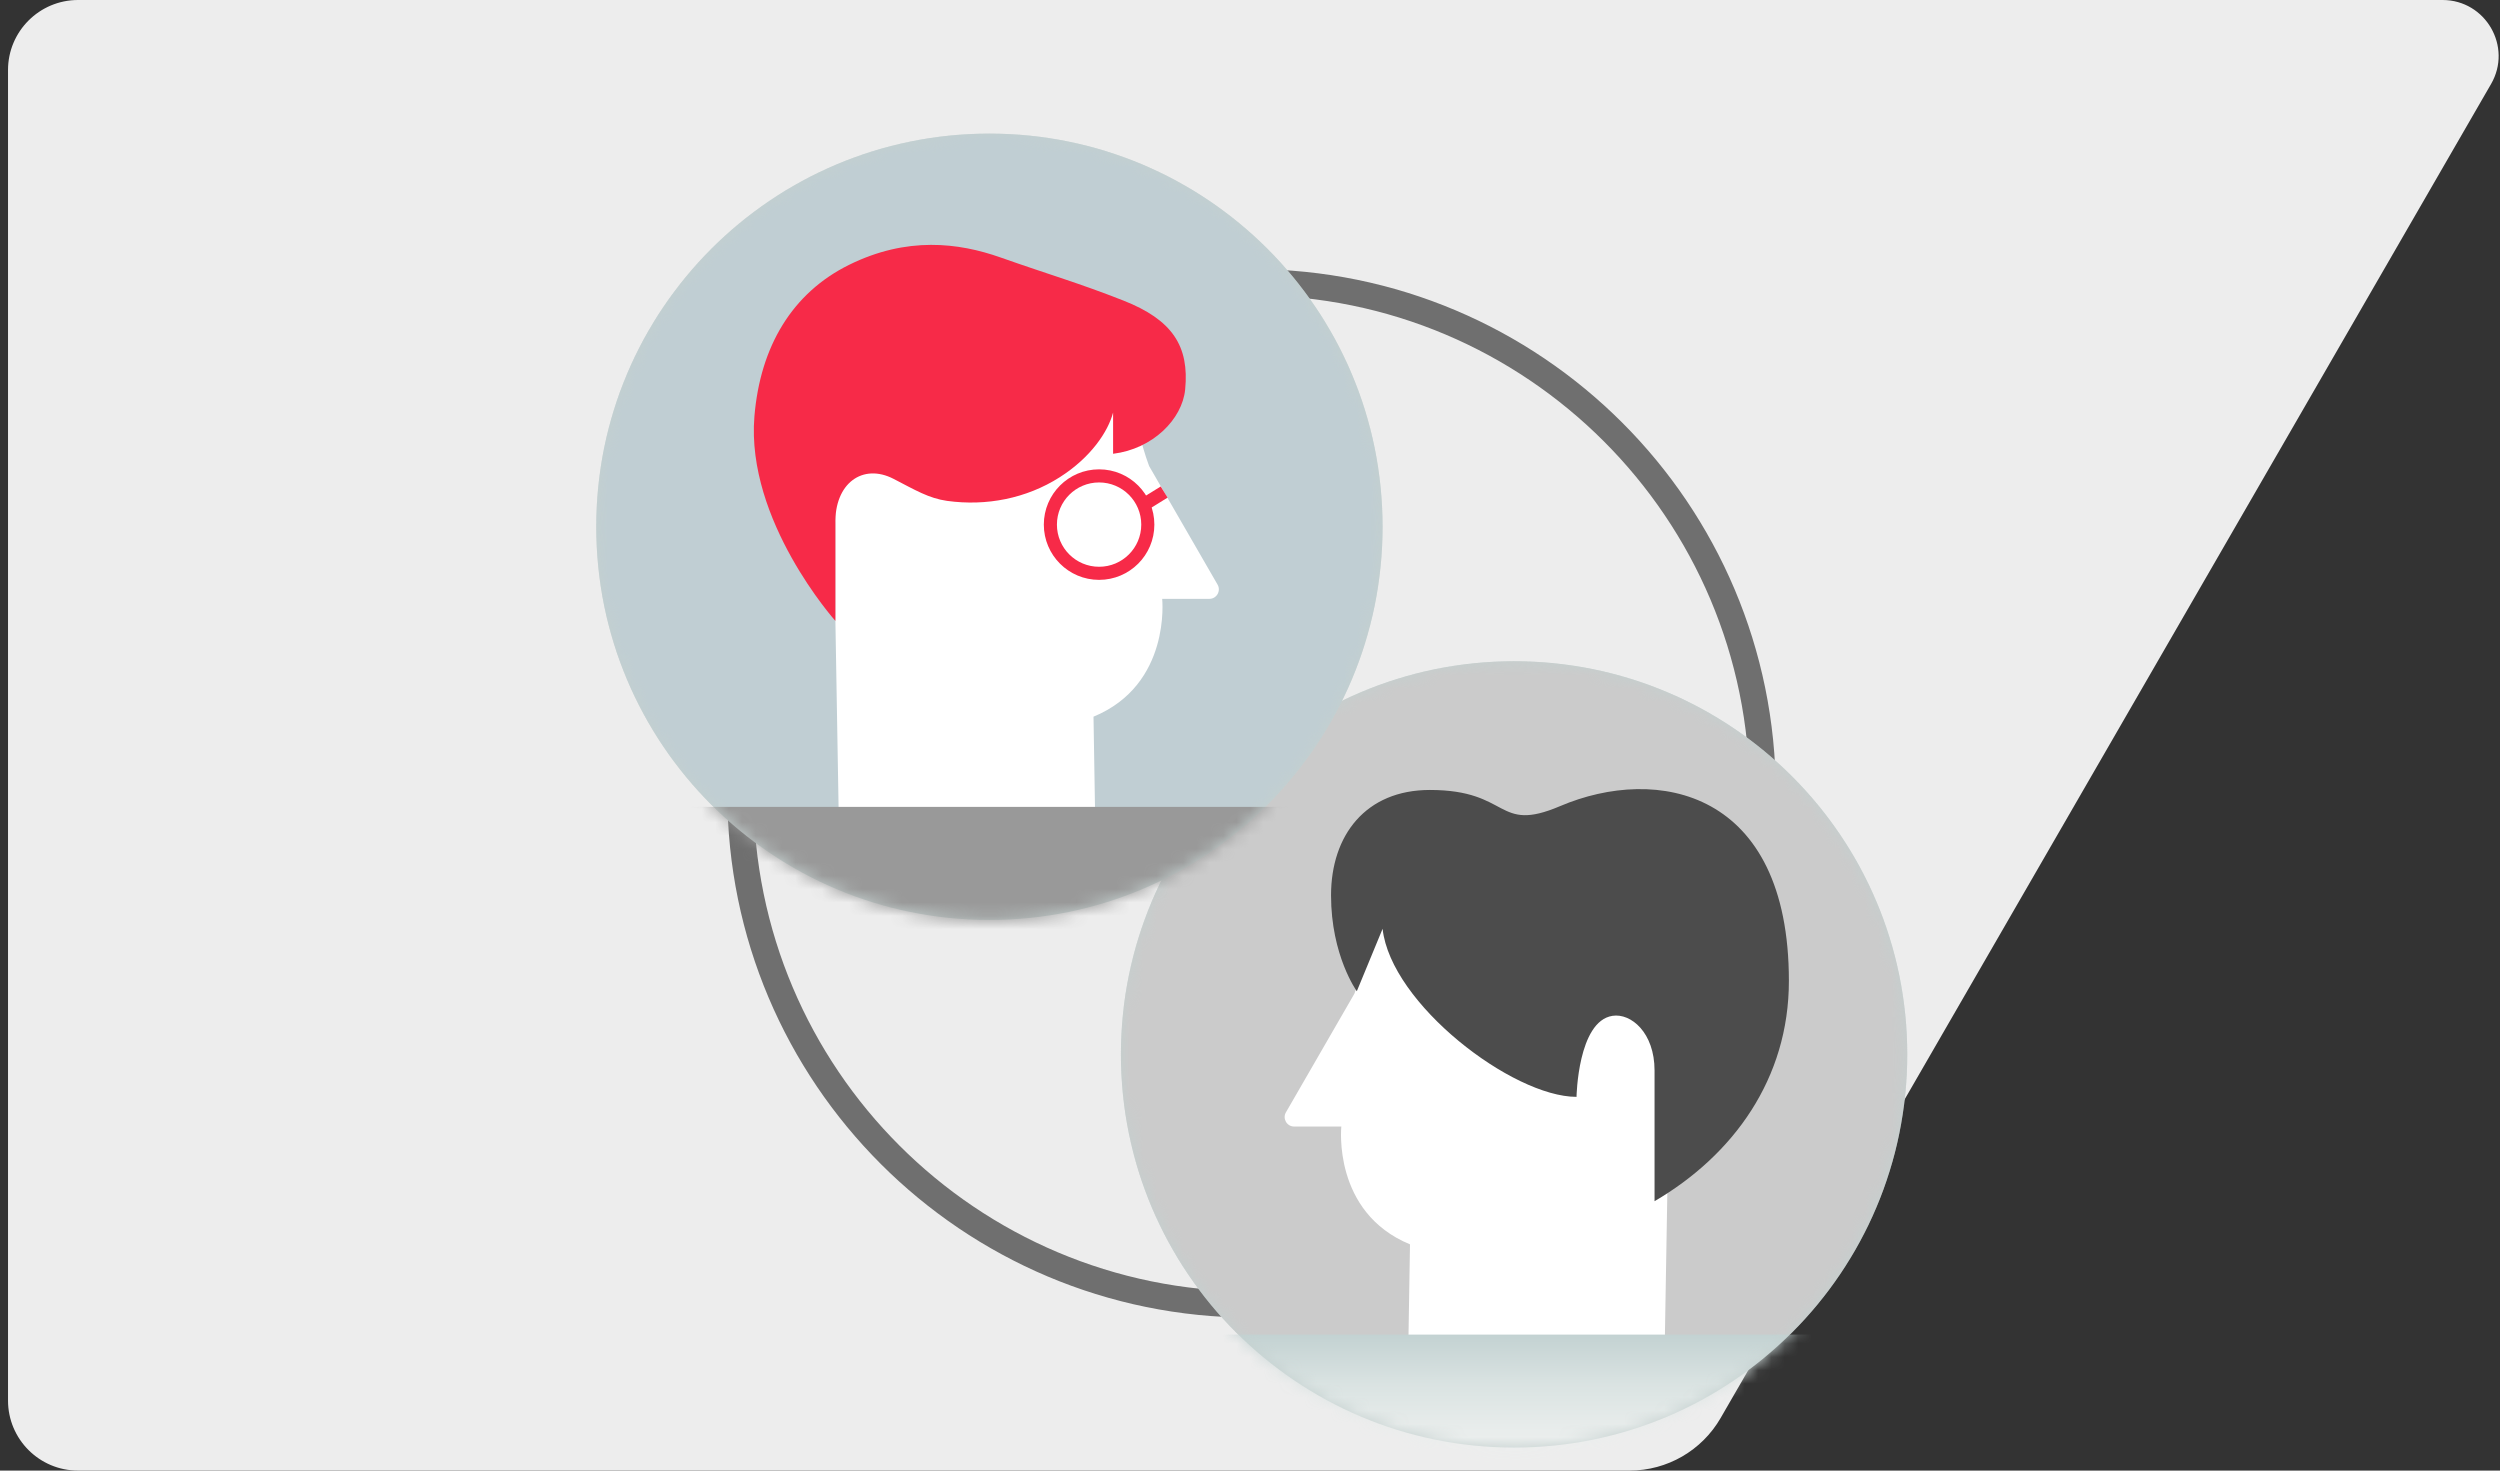
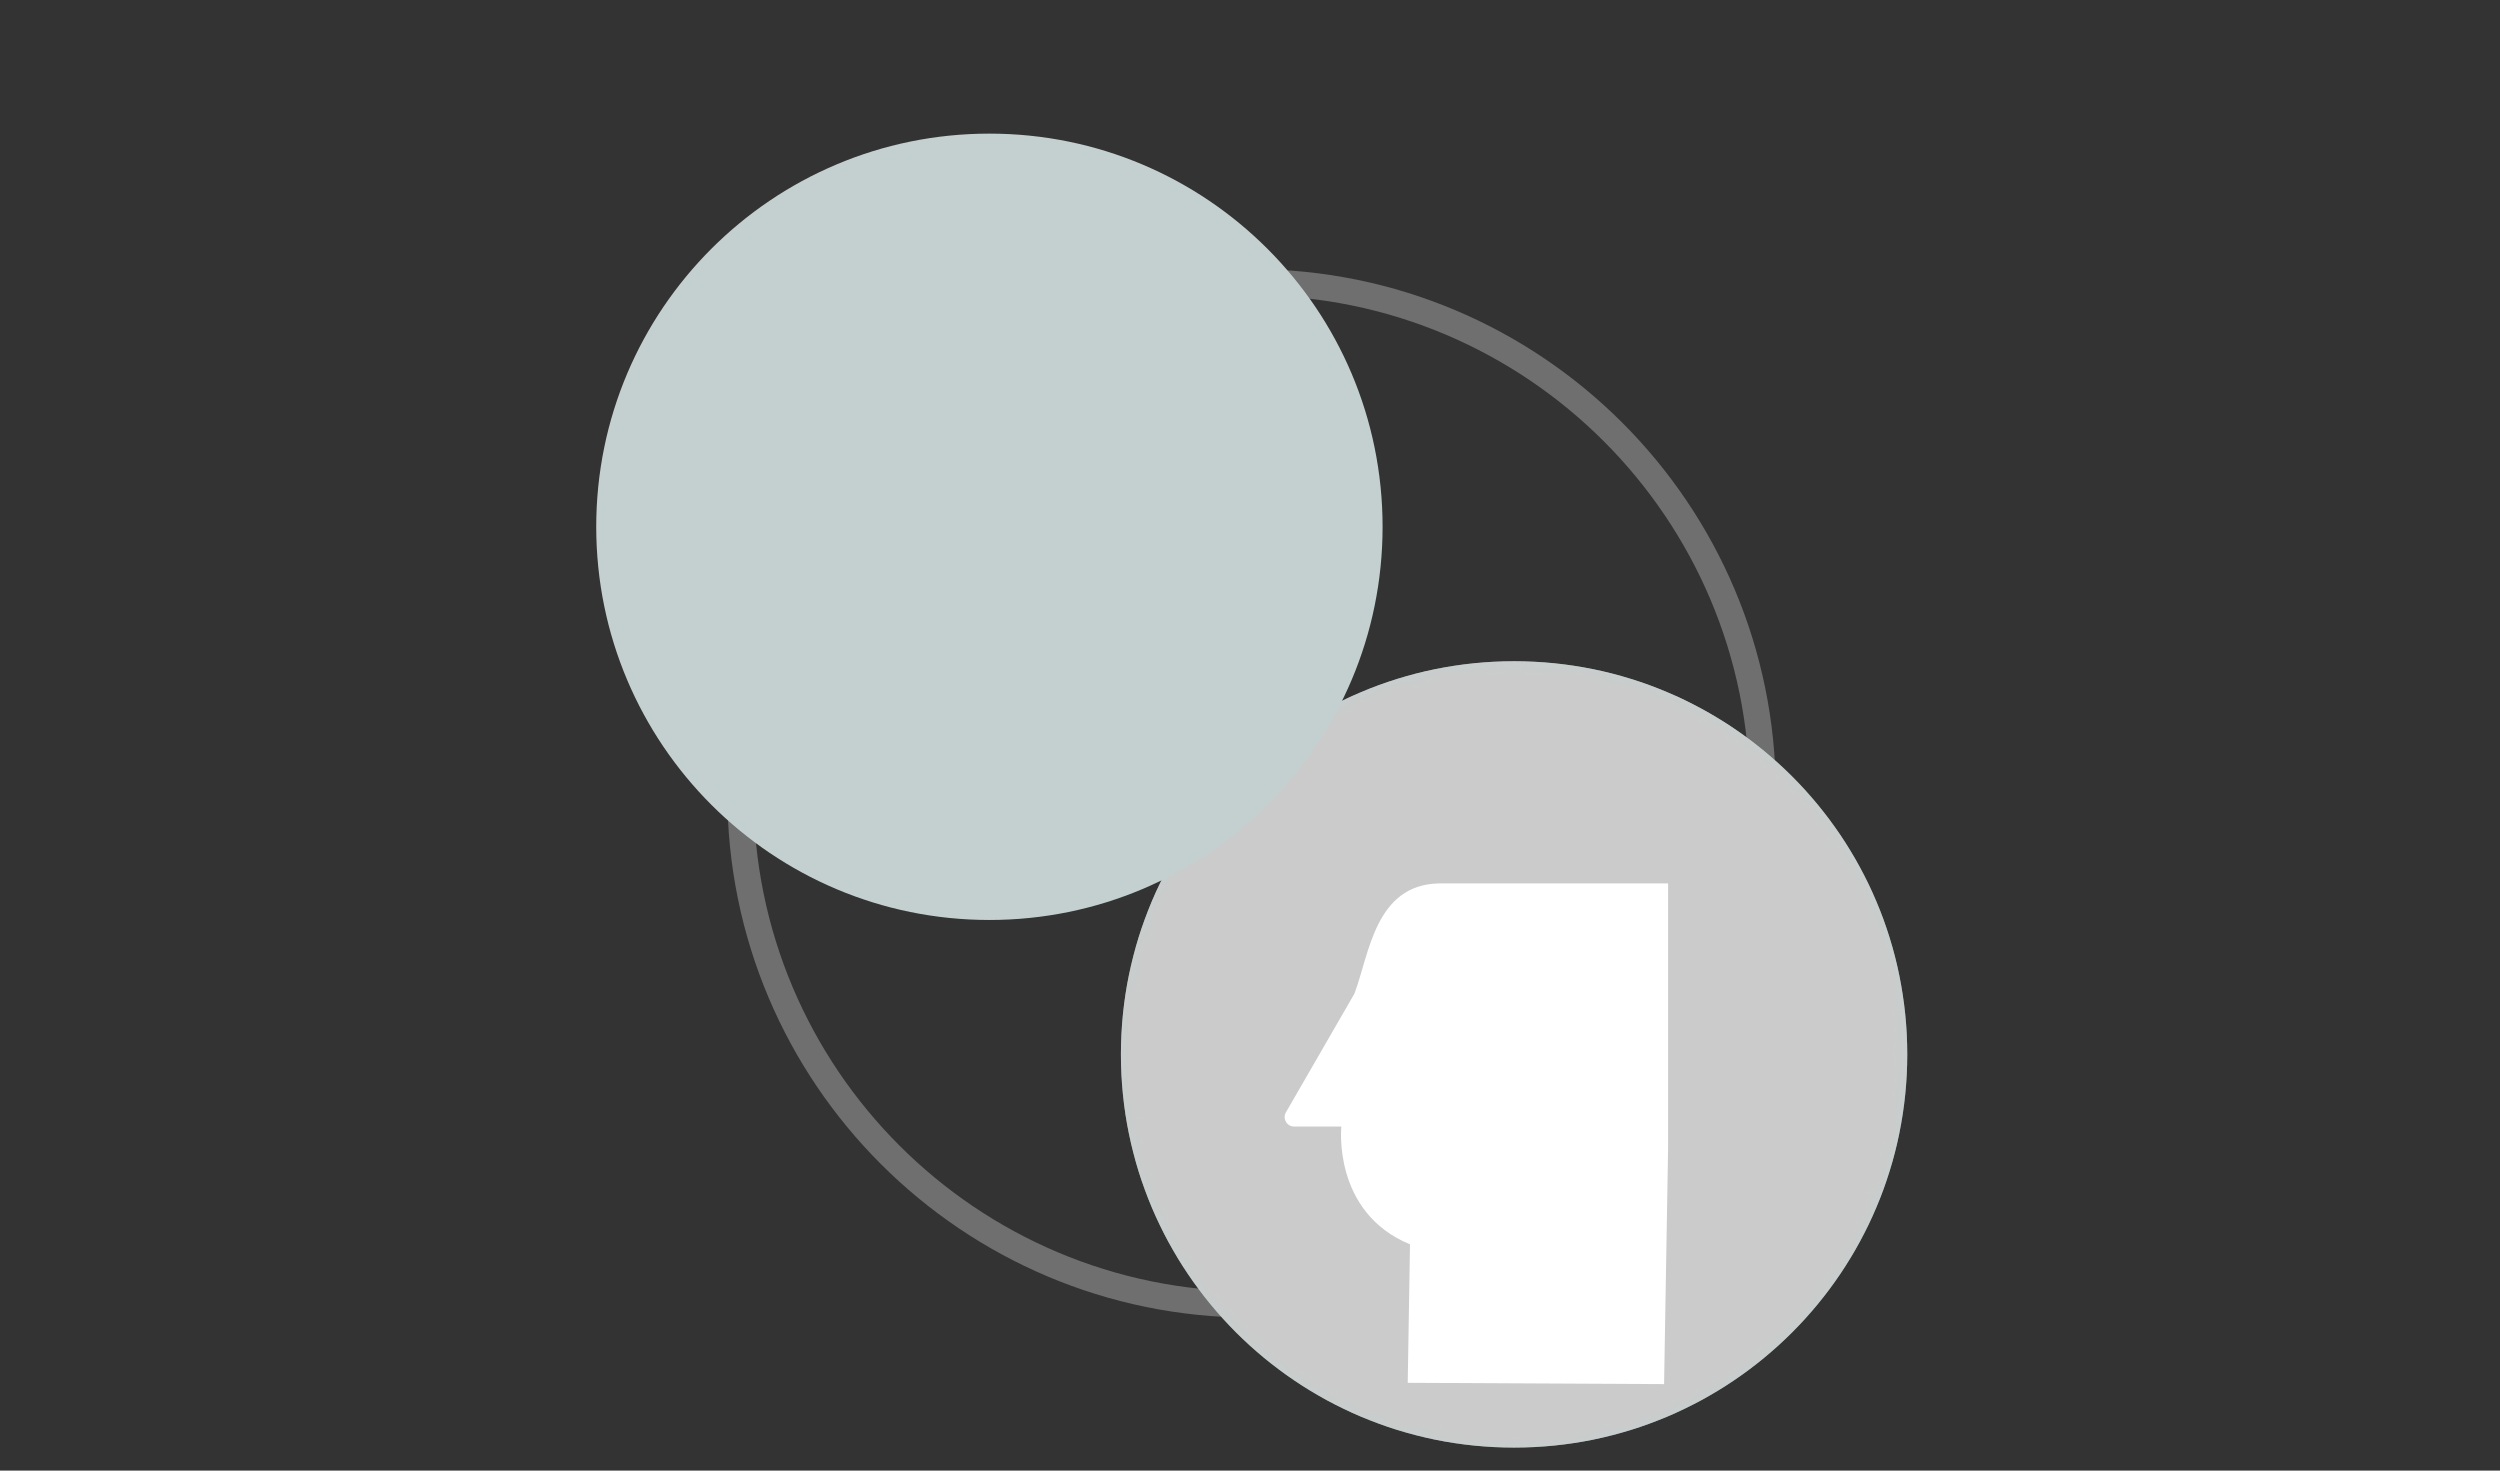
<svg xmlns="http://www.w3.org/2000/svg" width="187" height="110" viewBox="0 0 187 110" fill="none">
  <rect x="0" y="0" width="187" height="110" fill="#333333" stroke="none" />
-   <path d="M0.6 5.238V104.762C0.6 107.653 2.947 110 5.839 110H121.895C124.703 110 127.297 108.502 128.701 106.071L186.331 6.286C187.945 3.494 185.928 0 182.7 0H5.839C2.947 0 0.6 2.347 0.6 5.238Z" fill="#EDEDED" />
  <path fill-rule="evenodd" clip-rule="evenodd" d="M93.617 22.091C73.043 22.091 56.365 38.77 56.365 59.344C56.365 79.918 73.043 96.597 93.617 96.597C114.191 96.597 130.87 79.918 130.87 59.344C130.87 38.77 114.191 22.091 93.617 22.091ZM54.404 59.344C54.404 37.687 71.961 20.131 93.617 20.131C115.274 20.131 132.831 37.687 132.831 59.344C132.831 81.001 115.274 98.557 93.617 98.557C71.961 98.557 54.404 81.001 54.404 59.344Z" fill="#6F6F6F" />
  <g style="mix-blend-mode:multiply">
    <path d="M113.254 108.279C129.496 108.279 142.663 95.112 142.663 78.869C142.663 62.627 129.496 49.459 113.254 49.459C97.011 49.459 83.844 62.627 83.844 78.869C83.844 95.112 97.011 108.279 113.254 108.279Z" fill="#C4D0CF" />
  </g>
  <mask id="mask0_2363_14837" style="mask-type:luminance" maskUnits="userSpaceOnUse" x="83" y="49" width="60" height="60">
    <path d="M113.254 108.283C129.496 108.283 142.663 95.115 142.663 78.873C142.663 62.63 129.496 49.463 113.254 49.463C97.011 49.463 83.844 62.63 83.844 78.873C83.844 95.115 97.011 108.283 113.254 108.283Z" fill="white" />
  </mask>
  <g mask="url(#mask0_2363_14837)">
    <path d="M113.254 108.283C129.496 108.283 142.663 95.115 142.663 78.873C142.663 62.63 129.496 49.463 113.254 49.463C97.011 49.463 83.844 62.63 83.844 78.873C83.844 95.115 97.011 108.283 113.254 108.283Z" fill="#CBCBCB" />
    <path d="M100.334 84.265H96.801C96.256 84.265 95.916 83.674 96.187 83.203L101.304 74.338L101.347 74.223C102.409 71.397 102.866 66.165 107.637 66.08H124.773V78.968V85.915L124.473 103.532L105.298 103.434L105.468 93.078C99.651 90.68 100.331 84.268 100.331 84.268L100.334 84.265Z" fill="white" />
-     <path d="M123.76 89.855C123.76 89.855 123.76 82.885 123.76 80.068C123.76 77.251 122.005 75.768 120.613 75.984C118.019 76.386 117.924 82.045 117.924 82.045C113.137 82.045 104.039 75.088 103.418 69.474L101.49 74.144C101.49 74.144 99.562 71.481 99.562 66.974C99.562 62.468 102.164 59.089 106.954 59.089C113.009 59.089 111.882 62.347 116.686 60.302C123.963 57.201 133.809 59.089 133.809 73.373C133.809 80.692 129.649 86.404 123.757 89.852L123.76 89.855Z" fill="#4C4C4C" />
-     <path d="M90.357 109.998H139.096V99.826H90.357V109.998Z" fill="url(#paint0_linear_2363_14837)" />
  </g>
  <g style="mix-blend-mode:multiply">
-     <path d="M103.417 39.404C103.417 55.648 90.251 68.814 74.007 68.814C57.764 68.814 44.598 55.648 44.598 39.404C44.598 23.16 57.764 9.995 74.007 9.995C90.251 9.995 103.417 23.16 103.417 39.404Z" fill="#C4D0CF" />
+     <path d="M103.417 39.404C103.417 55.648 90.251 68.814 74.007 68.814C57.764 68.814 44.598 55.648 44.598 39.404C44.598 23.16 57.764 9.995 74.007 9.995C90.251 9.995 103.417 23.16 103.417 39.404" fill="#C4D0CF" />
  </g>
  <mask id="mask1_2363_14837" style="mask-type:luminance" maskUnits="userSpaceOnUse" x="44" y="9" width="60" height="60">
-     <path d="M103.417 39.401C103.417 55.645 90.251 68.811 74.007 68.811C57.764 68.811 44.598 55.645 44.598 39.401C44.598 23.157 57.764 9.991 74.007 9.991C90.251 9.991 103.417 23.157 103.417 39.401Z" fill="white" />
-   </mask>
+     </mask>
  <g mask="url(#mask1_2363_14837)">
    <path d="M103.417 39.401C103.417 55.645 90.251 68.811 74.007 68.811C57.764 68.811 44.598 55.645 44.598 39.401C44.598 23.157 57.764 9.991 74.007 9.991C90.251 9.991 103.417 23.157 103.417 39.401Z" fill="#C0CED3" />
    <path d="M86.928 44.794H90.46C91.006 44.794 91.346 44.202 91.075 43.731L85.957 34.866L85.915 34.752C84.853 31.925 84.395 26.693 79.624 26.608H62.488V46.444L62.789 64.06L81.964 63.962L81.794 53.607C87.611 51.208 86.931 44.797 86.931 44.797L86.928 44.794Z" fill="white" />
    <path d="M62.489 46.446C62.489 46.446 55.786 38.953 56.43 31.149C56.865 25.898 59.273 21.908 63.498 19.817C67.838 17.667 71.707 18.154 74.831 19.255C78.661 20.604 80.612 21.14 84.01 22.474C87.703 23.921 88.967 25.898 88.65 29.133C88.431 31.368 86.219 33.581 83.259 33.943V30.859C82.886 32.274 81.621 34.202 79.256 35.705C76.766 37.29 73.766 37.871 70.841 37.466C69.485 37.276 68.456 36.656 66.845 35.822C64.531 34.623 62.404 36.152 62.486 39.211V46.446H62.489Z" fill="#F72A48" />
    <path d="M82.212 42.884C84.224 42.884 85.856 41.253 85.856 39.241C85.856 37.228 84.224 35.597 82.212 35.597C80.2 35.597 78.568 37.228 78.568 39.241C78.568 41.253 80.2 42.884 82.212 42.884Z" stroke="#F72A48" stroke-width="0.98" stroke-miterlimit="10" />
-     <path d="M85.559 37.744L87.078 36.806" stroke="#F72A48" stroke-width="0.98" stroke-miterlimit="10" />
    <path d="M96.905 60.355H48.166V78.399H96.905V60.355Z" fill="#999999" />
  </g>
  <defs>
    <linearGradient id="paint0_linear_2363_14837" x1="114.728" y1="109.998" x2="114.728" y2="99.826" gradientUnits="userSpaceOnUse">
      <stop stop-color="#EEF1F0" />
      <stop offset="0.29" stop-color="#E9EDEC" />
      <stop offset="0.63" stop-color="#DAE3E2" />
      <stop offset="1" stop-color="#C3D2D2" />
    </linearGradient>
  </defs>
</svg>